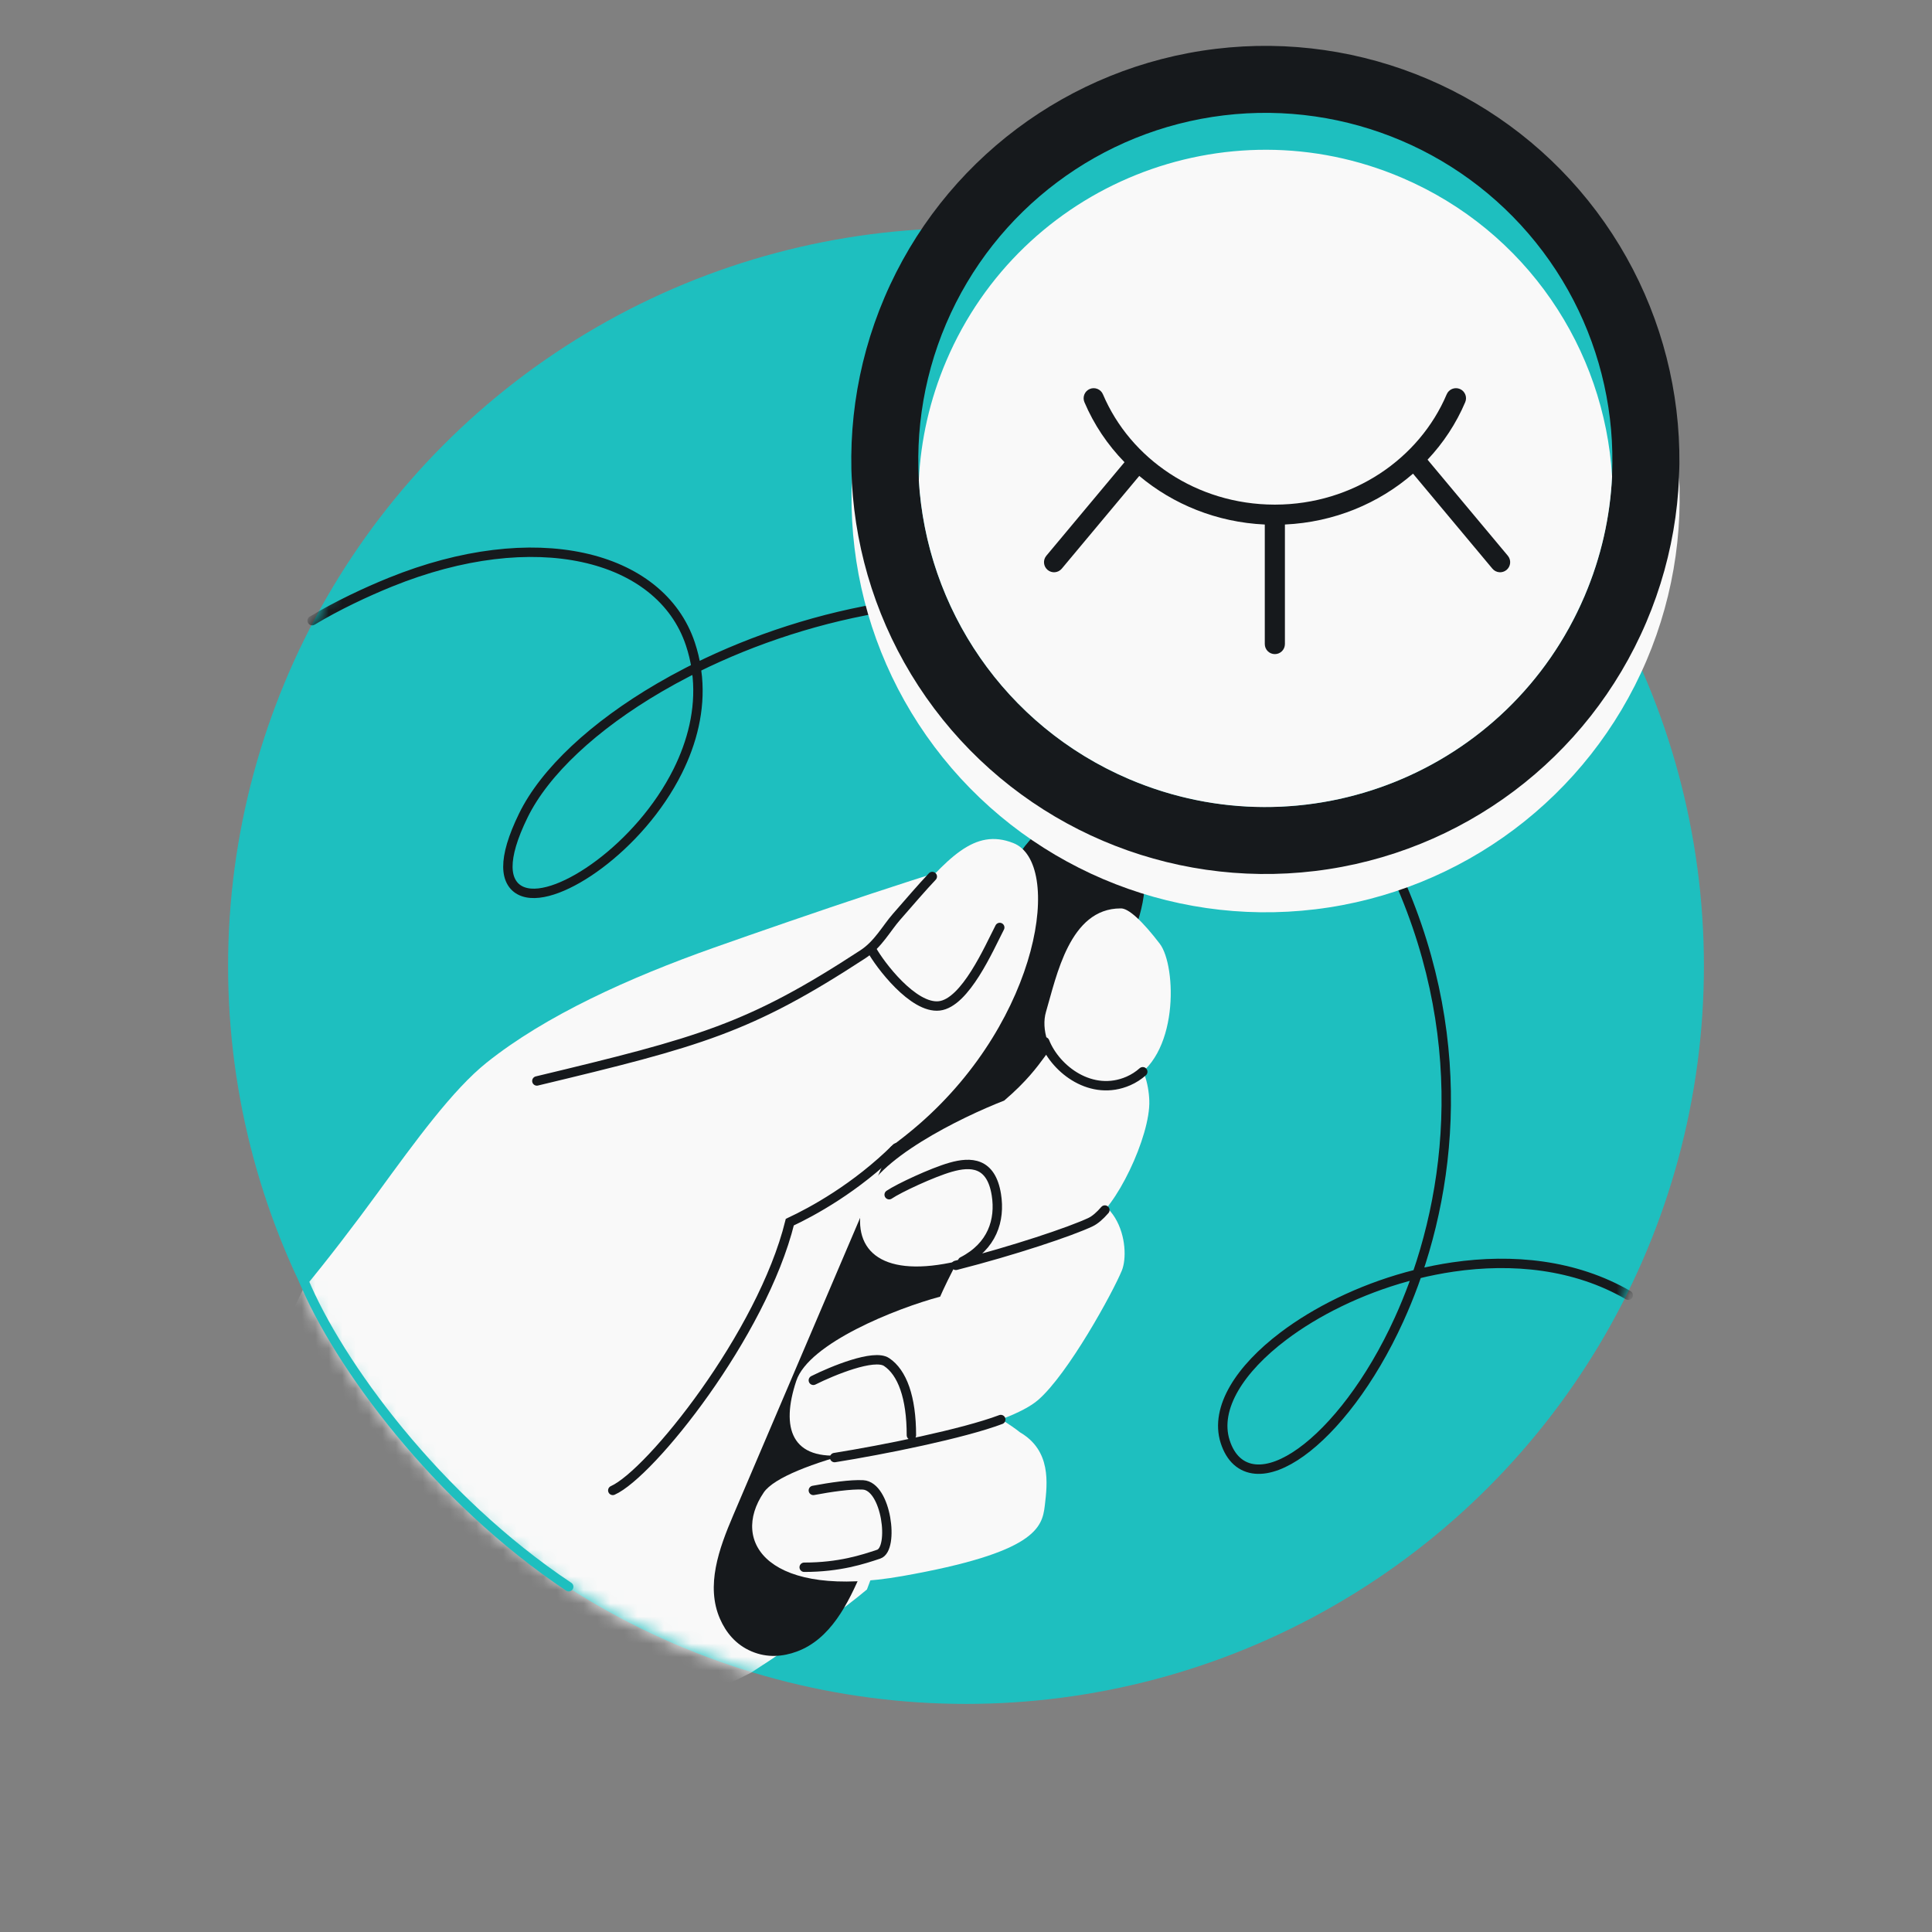
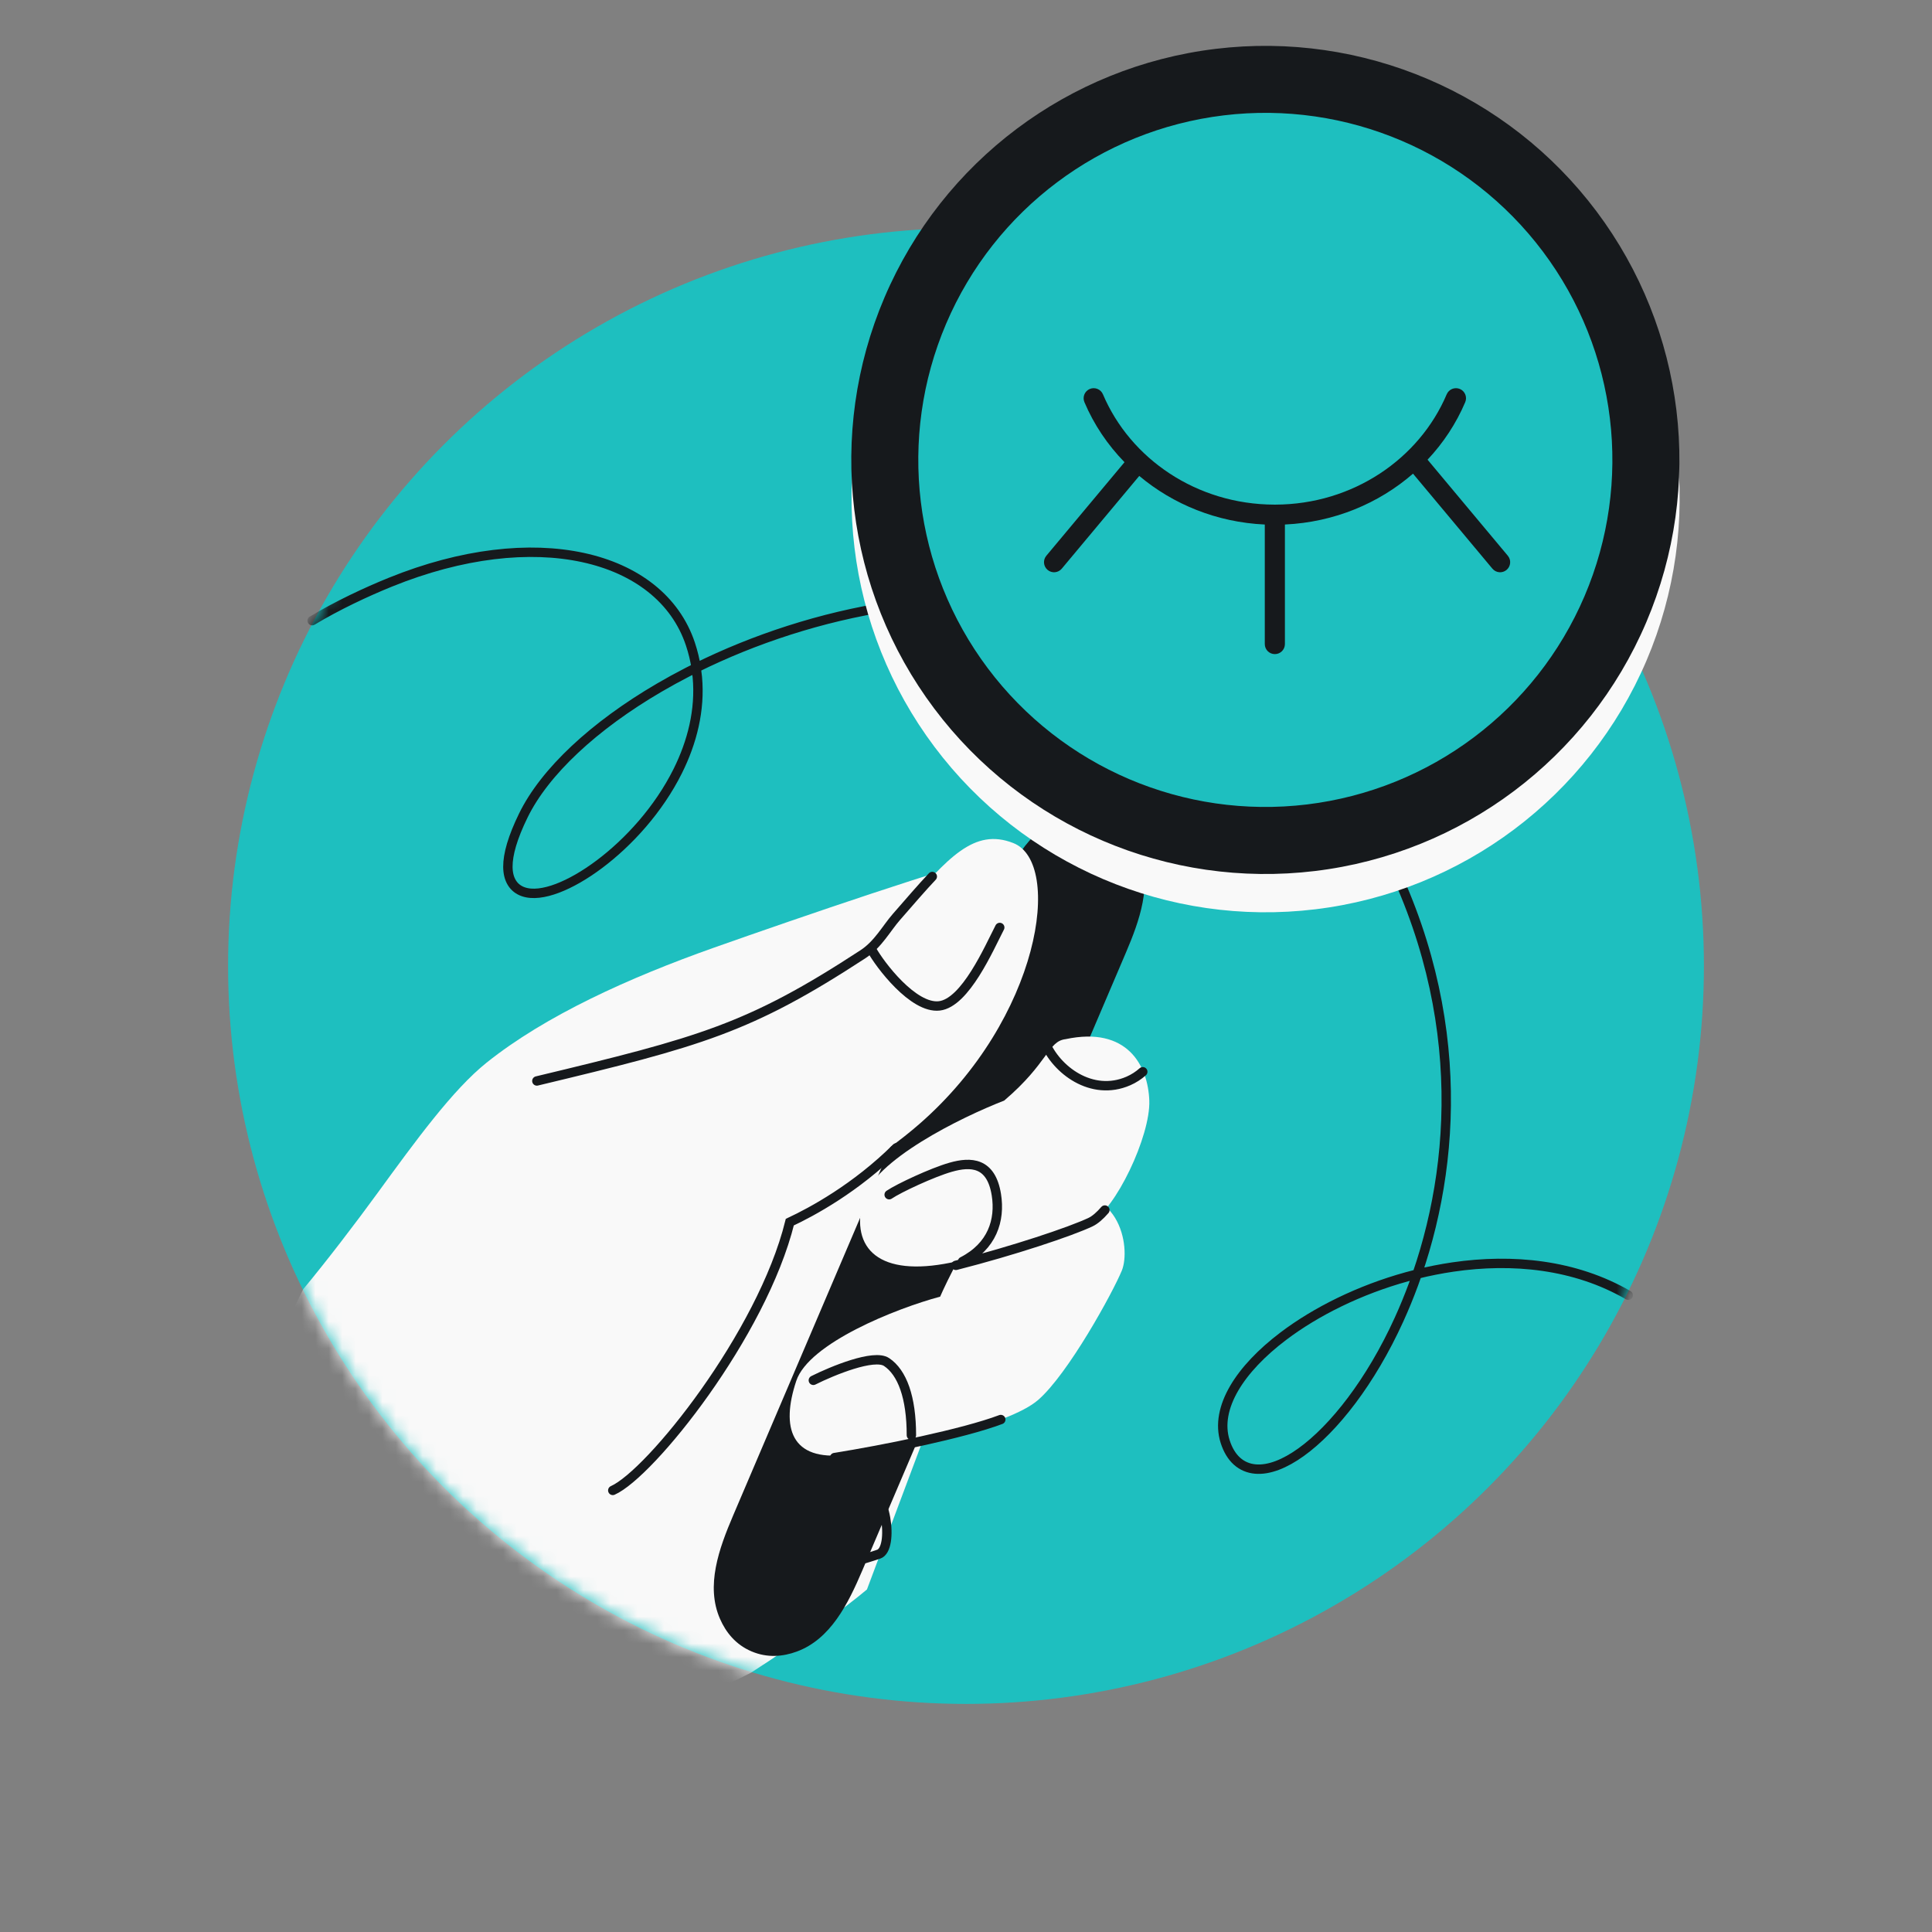
<svg xmlns="http://www.w3.org/2000/svg" width="144" height="144" viewBox="0 0 144 144" fill="none">
  <rect x="0" y="0" width="144" height="144" fill="#808080" stroke="none" />
  <circle cx="72" cy="72" r="55" fill="#1EBFBF" />
  <mask id="mask0_11163_275" style="mask-type:alpha" maskUnits="userSpaceOnUse" x="17" y="2" width="117" height="125">
    <path d="M72 127C102.376 127 127 102.376 127 72H134V2H66V17.323C38.447 20.313 17 43.652 17 72C17 102.376 41.624 127 72 127Z" fill="#1EBFBF" />
  </mask>
  <g mask="url(#mask0_11163_275)">
    <path d="M23.266 46.261C25.138 45.135 27.276 44.131 29.09 43.395C34.464 41.217 39.48 40.697 43.443 41.553C47.408 42.409 50.341 44.652 51.457 47.999C51.654 48.592 51.797 49.184 51.889 49.773M51.889 49.773C56.188 47.644 61.184 45.982 66.401 45.185C79.163 43.238 93.308 46.469 101.79 60.773C109.274 73.393 108.774 85.825 105.627 94.961M51.889 49.773L51.975 50.465C52.202 52.929 51.584 55.327 50.513 57.477C49.089 60.337 46.851 62.782 44.676 64.413C43.589 65.229 42.507 65.848 41.54 66.213C40.586 66.573 39.688 66.706 39.001 66.466C38.648 66.343 38.354 66.122 38.153 65.796C37.954 65.474 37.857 65.072 37.855 64.603C37.849 63.675 38.209 62.416 38.999 60.796C40.603 57.503 44.288 54.088 49.127 51.26C49.818 50.856 50.532 50.464 51.269 50.085L51.889 49.773ZM105.627 94.961C106.501 94.745 107.391 94.568 108.289 94.436C112.732 93.785 117.398 94.24 121.358 96.537M105.627 94.961L105.361 95.709C105.023 96.627 104.659 97.511 104.275 98.355C102.162 102.996 99.415 106.486 96.977 108.237C95.765 109.108 94.581 109.584 93.566 109.493C93.05 109.448 92.584 109.256 92.195 108.906C91.809 108.559 91.517 108.07 91.318 107.453C90.91 106.183 91.211 104.808 91.99 103.472C92.77 102.136 94.044 100.806 95.651 99.591C98.09 97.746 101.328 96.139 104.859 95.163L105.627 94.961Z" stroke="#16191C" stroke-width="0.7" stroke-linecap="round" />
    <path d="M28.134 88.929C26.499 91.174 24.352 93.983 22.59 96.103L17.573 106.369L44.96 130.153L55.961 124.681C59.541 122.393 63.066 119.778 64.617 118.47L83.616 67.806C81.44 66.28 76.504 63.344 74.165 63.812C71.242 64.396 59.551 68.391 53.218 70.632C46.885 72.873 40.649 75.698 36.265 79.206C33.755 81.213 30.99 85.009 28.134 88.929Z" fill="#F9F9F9" />
    <path d="M83.918 71.005C84.94 68.609 85.891 65.94 84.896 63.534C84.468 62.5 83.738 61.523 82.501 60.996C81.263 60.468 80.053 60.616 79.011 61.023C76.585 61.969 75.316 64.503 74.294 66.898L54.642 112.959C53.587 115.431 52.587 118.197 53.664 120.659C54.098 121.65 54.819 122.574 56.011 123.083C57.202 123.591 58.368 123.472 59.384 123.099C61.906 122.174 63.211 119.537 64.266 117.065L83.918 71.005Z" fill="#16191C" />
    <path d="M81.67 53.424L88.545 56.358L85.098 64.436C85.098 64.436 83.652 65.105 81.197 64.057C78.742 63.01 78.224 61.503 78.224 61.503L81.67 53.424Z" fill="#1EBFBF" />
-     <path d="M67.254 117.473C57.316 119.227 54.387 114.962 56.927 111.238C57.685 110.126 60.649 109.011 64.033 108.145C65.981 106.65 70.327 103.836 72.119 104.537C73.912 105.239 75.469 106.309 76.023 106.756C78.356 108.117 78.07 110.545 77.876 112.201L77.874 112.212C77.679 113.868 77.192 115.719 67.254 117.473Z" fill="#F9F9F9" />
    <path d="M71.632 93.527C72.606 91.774 72.996 91.189 77.77 89.24C83.519 87.682 84.298 93.04 83.616 94.697C82.934 96.353 79.621 102.394 77.38 104.342C75.14 106.291 67.15 107.947 63.058 108.434C58.966 108.921 58.182 106.426 59.351 102.919C60.286 100.113 66.793 97.522 70.073 96.645C70.268 96.191 70.853 94.93 71.632 93.527Z" fill="#F9F9F9" />
    <path d="M74.847 82.031C78.16 79.205 78.101 77.607 79.426 77.452C84.006 76.477 85.565 79.4 85.662 82.031C85.759 84.661 83.129 90.215 81.278 91.092C79.426 91.969 76.114 93.04 70.853 94.112C65.591 95.184 63.35 93.138 64.325 89.436C65.104 86.474 71.665 83.265 74.847 82.031Z" fill="#F9F9F9" />
-     <path d="M77.965 75.405C78.745 72.775 79.719 67.708 83.519 67.708C84.103 67.666 85.175 68.683 86.442 70.339C87.708 71.995 87.903 78.913 84.103 80.569C80.303 82.225 77.186 78.036 77.965 75.405Z" fill="#F9F9F9" />
    <path d="M37.876 115.251C31.952 110.559 27.032 104.654 23.493 97.91C25.319 92.353 29.677 86.249 37.239 80.765C50.392 78.524 58.966 76.868 64.325 71.119C65.457 69.905 66.446 68.769 67.336 67.746C70.659 63.927 72.609 61.685 75.529 62.838C79.232 64.299 77.575 75.894 68.514 83.785C65.702 86.235 62.28 88.245 58.869 89.842C56.249 97.395 48.605 112.201 37.876 115.251Z" fill="#F9F9F9" />
    <path d="M62.206 108.639C65.879 108.053 71.795 106.859 74.593 105.804M82.349 90.189C81.98 90.615 81.616 90.932 81.278 91.092C79.818 91.784 75.561 93.213 71.246 94.312M85.175 79.882C84.86 80.161 84.504 80.394 84.103 80.569C81.377 81.757 78.704 79.741 77.868 77.646M40.015 80.569C52.206 77.646 55.845 76.659 64.325 71.119C65.45 70.384 66.063 69.204 66.815 68.342C66.83 68.326 66.844 68.31 66.858 68.293C67.836 67.172 68.695 66.171 69.488 65.33M45.673 111.086C48.471 109.846 56.794 99.471 58.868 91.092C60.516 90.321 63.791 88.555 66.815 85.552M66.273 89.046C66.988 88.559 69.488 87.39 70.853 87C72.354 86.571 73.873 86.61 74.263 89.046C74.566 90.943 73.957 92.889 71.74 94.025M60.622 102.881C62.051 102.167 65.143 100.893 66.078 101.517C67.248 102.296 67.93 104.148 67.93 106.973M59.94 116.814C62.571 116.814 64.325 116.229 65.494 115.839C66.663 115.45 66.078 110.773 64.325 110.675C63.414 110.625 61.906 110.845 60.622 111.086" stroke="#16191C" stroke-width="0.7" stroke-linecap="round" />
    <path d="M64.955 70.758C65.573 71.898 68.076 75.201 70.013 74.973C71.951 74.745 73.708 70.695 74.515 69.128" stroke="#16191C" stroke-width="0.7" stroke-linecap="round" />
    <circle cx="94.33" cy="37.135" r="30.862" transform="rotate(23.106 94.33 37.135)" fill="#F9F9F9" />
    <circle cx="94.312" cy="34.281" r="30.862" transform="rotate(23.106 94.312 34.281)" fill="#16191C" />
    <circle cx="94.311" cy="34.279" r="25.867" transform="rotate(23.106 94.311 34.279)" fill="#1EBFBF" />
-     <path d="M84.16 58.072C97.3 63.678 112.496 57.571 118.102 44.431C119.346 41.516 120.013 38.5 120.155 35.51C119.588 26.033 113.805 17.223 104.479 13.244C91.339 7.638 76.142 13.745 70.536 26.884C69.293 29.799 68.625 32.815 68.483 35.806C69.05 45.282 74.834 54.093 84.16 58.072Z" fill="#F9F9F9" />
    <path fill-rule="evenodd" clip-rule="evenodd" d="M81.224 28.992C81.605 28.831 82.046 29.009 82.207 29.39C84.243 34.187 89.183 37.598 94.984 37.612C94.996 37.611 95.008 37.611 95.02 37.611C95.033 37.611 95.045 37.611 95.057 37.612C100.855 37.596 105.793 34.186 107.828 29.39C107.99 29.009 108.43 28.831 108.812 28.992C109.193 29.154 109.371 29.595 109.209 29.976C108.535 31.564 107.579 33.011 106.402 34.262L112.385 41.422C112.651 41.74 112.608 42.213 112.29 42.479C111.973 42.744 111.5 42.702 111.234 42.384L105.318 35.304C102.769 37.522 99.436 38.925 95.77 39.094V48.004C95.77 48.419 95.435 48.754 95.02 48.754C94.606 48.754 94.27 48.419 94.27 48.004V39.095C90.697 38.93 87.439 37.593 84.914 35.472L79.139 42.384C78.873 42.702 78.4 42.744 78.083 42.479C77.765 42.213 77.722 41.74 77.988 41.422L83.814 34.45C82.553 33.157 81.534 31.644 80.827 29.976C80.665 29.595 80.843 29.154 81.224 28.992Z" fill="#16191C" />
  </g>
-   <path d="M22.614 95.397C25.209 101.663 32.565 111.715 42.387 118.264" stroke="#1EBFBF" stroke-width="0.7" stroke-linecap="round" />
</svg>